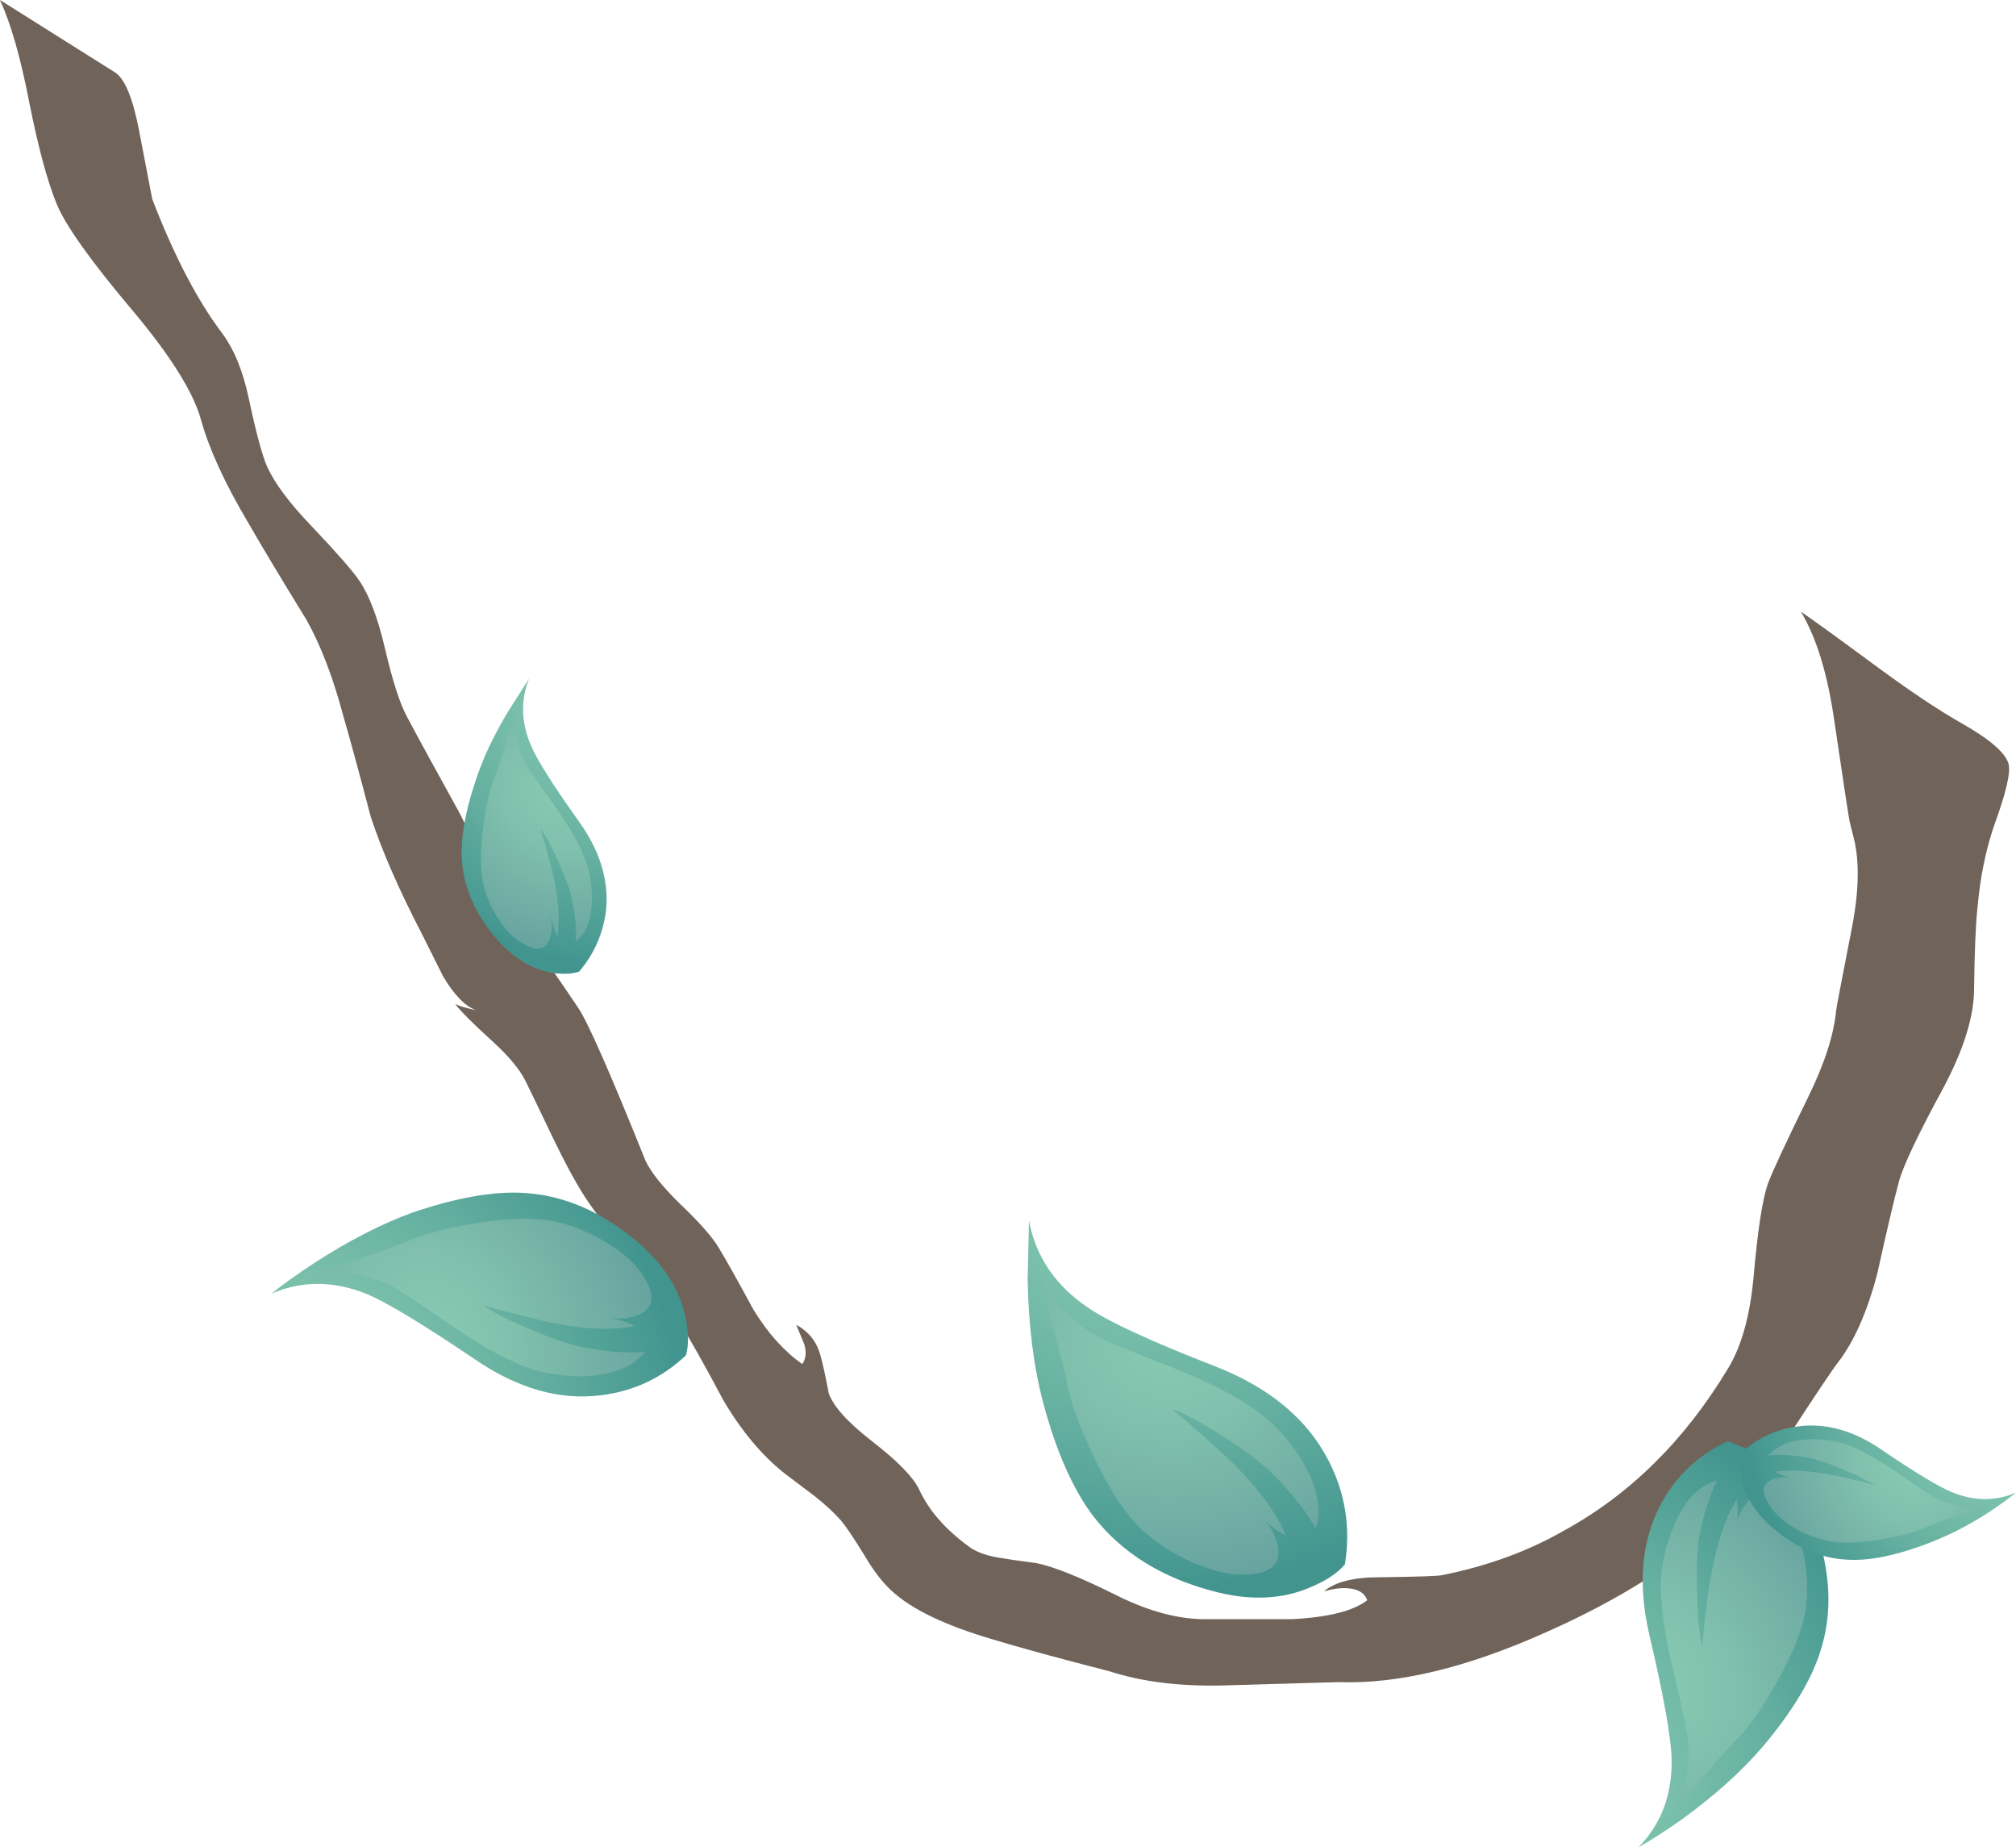
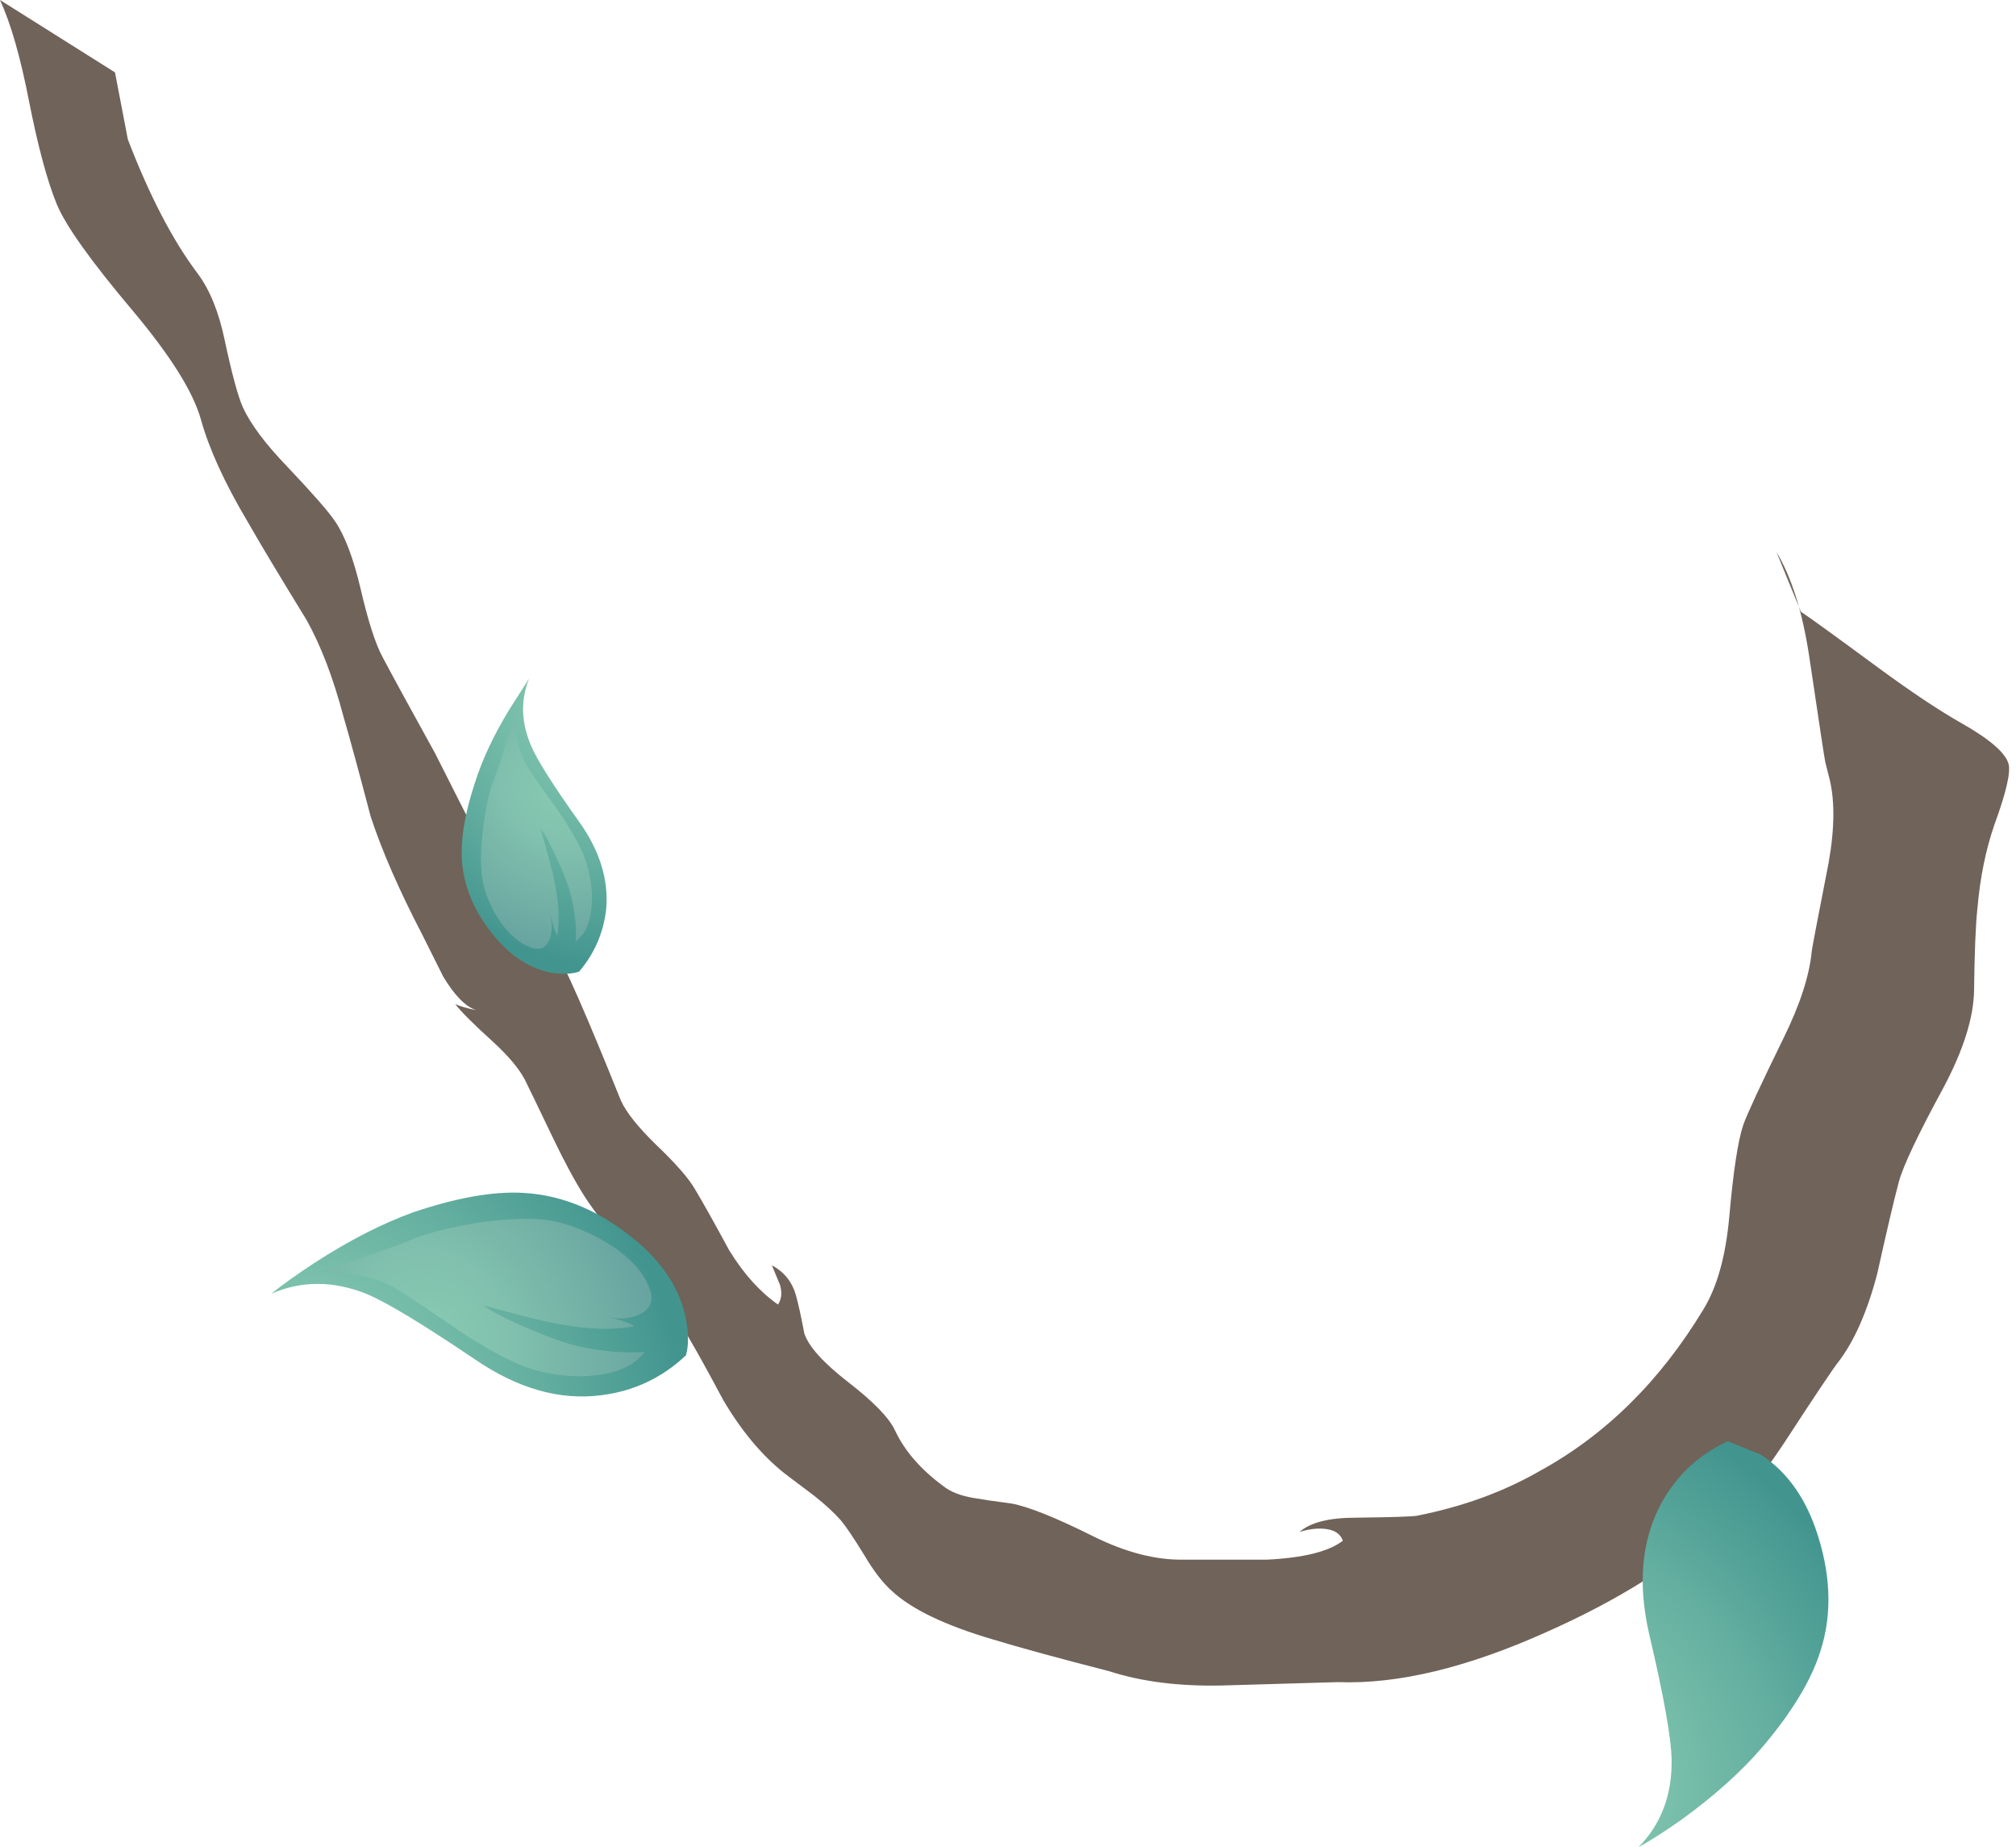
<svg xmlns="http://www.w3.org/2000/svg" id="Layer_1" style="enable-background:new 0 0 149 136.5" xml:space="preserve" height="136.5px" viewBox="0 0 149 136.5" width="149px" version="1.1" y="0px" x="0px">
  <g clip-rule="evenodd" fill-rule="evenodd">
-     <path d="m133.1 45.2c0.7 0.466 2.634 1.867 5.801 4.2 2.366 1.733 4.366 3.067 6 4 2.133 1.2 3.316 2.217 3.55 3.05 0.166 0.633-0.184 2.133-1.05 4.5-0.634 1.833-1.051 3.883-1.25 6.15-0.134 1.233-0.217 3.266-0.25 6.1-0.034 2-0.784 4.383-2.25 7.149-1.867 3.434-2.967 5.75-3.301 6.95-0.366 1.367-0.899 3.634-1.6 6.8-0.733 2.801-1.684 4.967-2.85 6.5-0.4 0.5-1.75 2.517-4.051 6.051-1.666 2.5-3.233 4.449-4.699 5.85-3.233 3.033-7.517 5.733-12.851 8.1-5.866 2.634-11 3.867-15.399 3.7-0.034 0-2.9 0.084-8.601 0.25-3.166 0.066-5.934-0.283-8.3-1.05-3.767-0.967-6.634-1.75-8.6-2.35-3.533-1.034-6.033-2.233-7.5-3.601-0.667-0.6-1.333-1.467-2-2.6-0.8-1.3-1.383-2.167-1.75-2.601-0.5-0.566-1.15-1.166-1.95-1.8-0.967-0.733-1.717-1.3-2.25-1.7-1.667-1.333-3.167-3.133-4.5-5.399-1.4-2.634-2.517-4.617-3.35-5.95-0.7-1.066-1.85-2.583-3.45-4.55-1.633-2-2.783-3.517-3.45-4.55-0.7-1.101-1.467-2.517-2.3-4.25-1.133-2.367-1.833-3.817-2.1-4.351-0.433-0.833-1.233-1.783-2.4-2.85-1.433-1.3-2.35-2.217-2.75-2.75 0.367 0.166 0.883 0.316 1.55 0.45-0.8-0.267-1.617-1.101-2.45-2.5-0.8-1.601-1.317-2.634-1.55-3.101-1.7-3.267-2.967-6.167-3.8-8.7-0.867-3.3-1.533-5.75-2-7.35-0.767-2.9-1.683-5.3-2.75-7.2-1.967-3.2-3.417-5.617-4.35-7.25-1.7-2.867-2.85-5.383-3.45-7.55-0.567-2.033-2.25-4.717-5.05-8.05-3.066-3.633-4.933-6.25-5.6-7.85-0.7-1.7-1.383-4.233-2.05-7.6-0.633-3.265-1.35-5.765-2.15-7.498l8.5 5.35c0.733 0.467 1.333 1.933 1.8 4.4l0.95 4.95c1.6 4.167 3.317 7.466 5.15 9.9 0.9 1.2 1.567 2.833 2 4.9 0.533 2.5 0.983 4.167 1.35 5 0.567 1.233 1.65 2.683 3.25 4.35 1.867 1.967 3.05 3.316 3.55 4.05 0.733 1.067 1.367 2.733 1.9 5 0.566 2.434 1.117 4.133 1.65 5.1 0.833 1.567 2.117 3.917 3.85 7.05 0.533 1.067 1.283 2.55 2.25 4.45 0.833 1.6 1.716 3.067 2.65 4.4 1.333 1.833 2.633 3.7 3.9 5.6 0.7 1.033 2.35 4.783 4.95 11.25 0.4 0.866 1.267 1.95 2.6 3.25 1.434 1.366 2.383 2.45 2.85 3.25 0.6 1 1.45 2.517 2.55 4.55 1.066 1.733 2.267 3.066 3.6 4 0.267-0.399 0.317-0.883 0.15-1.45-0.267-0.633-0.467-1.116-0.6-1.449 0.933 0.5 1.533 1.267 1.8 2.3 0.167 0.6 0.367 1.517 0.6 2.75 0.333 0.967 1.4 2.149 3.2 3.55 1.9 1.467 3.066 2.667 3.5 3.6 0.7 1.5 1.883 2.867 3.55 4.101 0.533 0.434 1.3 0.733 2.3 0.899 0.566 0.101 1.483 0.233 2.75 0.4 1.267 0.233 3.3 1.05 6.101 2.45 2.366 1.166 4.566 1.733 6.6 1.7h6.2c2.7-0.134 4.566-0.601 5.6-1.4-0.166-0.467-0.55-0.75-1.149-0.85-0.601-0.101-1.284-0.034-2.051 0.199 0.801-0.699 2.184-1.05 4.15-1.05 2.767-0.033 4.283-0.083 4.55-0.149 3.367-0.667 6.384-1.767 9.05-3.301 4.867-2.666 8.9-6.649 12.101-11.949 1-1.634 1.633-3.884 1.899-6.75 0.301-3.434 0.65-5.733 1.051-6.9 0.3-0.833 1.283-2.95 2.949-6.35 1.233-2.5 1.934-4.65 2.101-6.45 0-0.101 0.416-2.283 1.25-6.55 0.467-2.633 0.467-4.783 0-6.45l-0.25-1c-0.033-0.1-0.434-2.733-1.2-7.9-0.5-3.233-1.3-5.767-2.4-7.6z" fill="#706359" />
+     <path d="m133.1 45.2c0.7 0.466 2.634 1.867 5.801 4.2 2.366 1.733 4.366 3.067 6 4 2.133 1.2 3.316 2.217 3.55 3.05 0.166 0.633-0.184 2.133-1.05 4.5-0.634 1.833-1.051 3.883-1.25 6.15-0.134 1.233-0.217 3.266-0.25 6.1-0.034 2-0.784 4.383-2.25 7.149-1.867 3.434-2.967 5.75-3.301 6.95-0.366 1.367-0.899 3.634-1.6 6.8-0.733 2.801-1.684 4.967-2.85 6.5-0.4 0.5-1.75 2.517-4.051 6.051-1.666 2.5-3.233 4.449-4.699 5.85-3.233 3.033-7.517 5.733-12.851 8.1-5.866 2.634-11 3.867-15.399 3.7-0.034 0-2.9 0.084-8.601 0.25-3.166 0.066-5.934-0.283-8.3-1.05-3.767-0.967-6.634-1.75-8.6-2.35-3.533-1.034-6.033-2.233-7.5-3.601-0.667-0.6-1.333-1.467-2-2.6-0.8-1.3-1.383-2.167-1.75-2.601-0.5-0.566-1.15-1.166-1.95-1.8-0.967-0.733-1.717-1.3-2.25-1.7-1.667-1.333-3.167-3.133-4.5-5.399-1.4-2.634-2.517-4.617-3.35-5.95-0.7-1.066-1.85-2.583-3.45-4.55-1.633-2-2.783-3.517-3.45-4.55-0.7-1.101-1.467-2.517-2.3-4.25-1.133-2.367-1.833-3.817-2.1-4.351-0.433-0.833-1.233-1.783-2.4-2.85-1.433-1.3-2.35-2.217-2.75-2.75 0.367 0.166 0.883 0.316 1.55 0.45-0.8-0.267-1.617-1.101-2.45-2.5-0.8-1.601-1.317-2.634-1.55-3.101-1.7-3.267-2.967-6.167-3.8-8.7-0.867-3.3-1.533-5.75-2-7.35-0.767-2.9-1.683-5.3-2.75-7.2-1.967-3.2-3.417-5.617-4.35-7.25-1.7-2.867-2.85-5.383-3.45-7.55-0.567-2.033-2.25-4.717-5.05-8.05-3.066-3.633-4.933-6.25-5.6-7.85-0.7-1.7-1.383-4.233-2.05-7.6-0.633-3.265-1.35-5.765-2.15-7.498l8.5 5.35l0.95 4.95c1.6 4.167 3.317 7.466 5.15 9.9 0.9 1.2 1.567 2.833 2 4.9 0.533 2.5 0.983 4.167 1.35 5 0.567 1.233 1.65 2.683 3.25 4.35 1.867 1.967 3.05 3.316 3.55 4.05 0.733 1.067 1.367 2.733 1.9 5 0.566 2.434 1.117 4.133 1.65 5.1 0.833 1.567 2.117 3.917 3.85 7.05 0.533 1.067 1.283 2.55 2.25 4.45 0.833 1.6 1.716 3.067 2.65 4.4 1.333 1.833 2.633 3.7 3.9 5.6 0.7 1.033 2.35 4.783 4.95 11.25 0.4 0.866 1.267 1.95 2.6 3.25 1.434 1.366 2.383 2.45 2.85 3.25 0.6 1 1.45 2.517 2.55 4.55 1.066 1.733 2.267 3.066 3.6 4 0.267-0.399 0.317-0.883 0.15-1.45-0.267-0.633-0.467-1.116-0.6-1.449 0.933 0.5 1.533 1.267 1.8 2.3 0.167 0.6 0.367 1.517 0.6 2.75 0.333 0.967 1.4 2.149 3.2 3.55 1.9 1.467 3.066 2.667 3.5 3.6 0.7 1.5 1.883 2.867 3.55 4.101 0.533 0.434 1.3 0.733 2.3 0.899 0.566 0.101 1.483 0.233 2.75 0.4 1.267 0.233 3.3 1.05 6.101 2.45 2.366 1.166 4.566 1.733 6.6 1.7h6.2c2.7-0.134 4.566-0.601 5.6-1.4-0.166-0.467-0.55-0.75-1.149-0.85-0.601-0.101-1.284-0.034-2.051 0.199 0.801-0.699 2.184-1.05 4.15-1.05 2.767-0.033 4.283-0.083 4.55-0.149 3.367-0.667 6.384-1.767 9.05-3.301 4.867-2.666 8.9-6.649 12.101-11.949 1-1.634 1.633-3.884 1.899-6.75 0.301-3.434 0.65-5.733 1.051-6.9 0.3-0.833 1.283-2.95 2.949-6.35 1.233-2.5 1.934-4.65 2.101-6.45 0-0.101 0.416-2.283 1.25-6.55 0.467-2.633 0.467-4.783 0-6.45l-0.25-1c-0.033-0.1-0.434-2.733-1.2-7.9-0.5-3.233-1.3-5.767-2.4-7.6z" fill="#706359" />
    <radialGradient id="SVGID_1_" gradientUnits="userSpaceOnUse" cy="88.55" cx="84.85" gradientTransform="matrix(-1 -.004 .003 -.859 169.43 164.94)" r="33.75">
      <stop stop-color="#88CAB2" offset="0" />
      <stop stop-color="#7EC3AD" offset=".224" />
      <stop stop-color="#64AFA0" offset=".6" />
      <stop stop-color="#42958F" offset="1" />
    </radialGradient>
-     <path d="m75.95 94.55l0.1-4.35c0.5 2.666 1.967 4.816 4.4 6.45 1.5 1.033 4.649 2.483 9.45 4.35 3.966 1.566 6.733 3.884 8.3 6.95 1.233 2.399 1.633 4.95 1.2 7.649-0.534 0.634-1.351 1.184-2.45 1.65-2.167 0.967-4.634 1.066-7.4 0.3-3.733-1-6.633-2.816-8.7-5.45-1.533-2-2.783-4.816-3.75-8.449-0.7-2.63-1.083-5.667-1.15-9.1z" fill="url(#SVGID_1_)" />
    <radialGradient id="SVGID_2_" gradientUnits="userSpaceOnUse" cy="99.2" cx="86.45" gradientTransform="matrix(-1 -.004 .003 -.859 172.6 184.7)" r="26.563">
      <stop stop-color="#88CAB2" offset="0" />
      <stop stop-color="#80C0AD" offset=".278" />
      <stop stop-color="#6AA6A1" offset=".741" />
      <stop stop-color="#5B9599" offset="1" />
    </radialGradient>
-     <path d="m77.7 97.6l-0.9-3 1.2 1.55c1 1.166 2.033 2.033 3.1 2.6 0.467 0.267 2.184 0.983 5.15 2.15 2.6 1 4.667 2.017 6.2 3.05 1.267 0.833 2.383 1.934 3.35 3.3 1.066 1.566 1.617 3.017 1.65 4.35 0 0.5-0.066 0.95-0.2 1.351-0.767-1.334-1.833-2.684-3.2-4.05-1.066-1.067-2.8-2.301-5.2-3.7-0.866-0.5-1.616-0.867-2.25-1.101 2.2 1.867 3.801 3.301 4.801 4.301 1.733 1.767 2.949 3.449 3.649 5.05-0.399-0.167-0.833-0.45-1.3-0.851-0.099-0.088-0.19-0.172-0.275-0.25 0.464 0.513 0.772 1.096 0.926 1.75 0.3 1.167-0.167 1.884-1.4 2.15-1.3 0.267-2.8 0.05-4.5-0.65-1.4-0.566-2.65-1.316-3.75-2.25-1.333-1.1-2.634-3-3.9-5.699-1.1-2.301-1.767-4.134-2-5.5-0.167-0.87-0.551-2.383-1.151-4.55z" fill="url(#SVGID_2_)" />
    <radialGradient id="SVGID_3_" gradientUnits="userSpaceOnUse" cy="-39.27" cx="-98.029" gradientTransform="matrix(-.568 -.823 -.703 .485 -59.941 41.316)" r="30.439">
      <stop stop-color="#88CAB2" offset="0" />
      <stop stop-color="#7EC3AD" offset=".224" />
      <stop stop-color="#64AFA0" offset=".6" />
      <stop stop-color="#42958F" offset="1" />
    </radialGradient>
    <path d="m38.7 88.15c2.966 0.166 5.783 1.383 8.45 3.649 1.967 1.7 3.15 3.601 3.55 5.7 0.2 1.066 0.2 1.95 0 2.65-1.767 1.666-3.85 2.649-6.25 2.949-3.067 0.4-6.184-0.483-9.35-2.649-3.9-2.634-6.583-4.25-8.05-4.851-2.433-0.966-4.767-0.966-7 0 0.833-0.666 1.883-1.416 3.15-2.25 2.566-1.666 5-2.916 7.3-3.75 3.233-1.099 5.967-1.582 8.2-1.449z" fill="url(#SVGID_3_)" />
    <radialGradient id="SVGID_4_" gradientUnits="userSpaceOnUse" cy="-29.772" cx="-99.544" gradientTransform="matrix(-.568 -.823 -.703 .485 -45.434 31.331)" r="23.959">
      <stop stop-color="#88CAB2" offset="0" />
      <stop stop-color="#80C0AD" offset=".278" />
      <stop stop-color="#6AA6A1" offset=".741" />
      <stop stop-color="#5B9599" offset="1" />
    </radialGradient>
    <path d="m37.65 97.55c2.3 1.066 4.1 1.733 5.4 2 1.667 0.334 3.2 0.45 4.6 0.351-0.267 0.333-0.566 0.616-0.9 0.85-1 0.634-2.333 0.95-4 0.95-1.567-0.033-2.967-0.3-4.2-0.8-1.533-0.634-3.333-1.667-5.4-3.101-2.333-1.6-3.733-2.517-4.2-2.75-0.967-0.5-2.133-0.833-3.5-1l-1.8-0.1 2.65-0.849c1.934-0.666 3.267-1.149 4-1.449 1.133-0.5 2.817-0.934 5.05-1.301 2.7-0.399 4.783-0.383 6.25 0.051 1.267 0.366 2.467 0.916 3.6 1.649 1.367 0.9 2.283 1.9 2.75 3 0.433 1.033 0.15 1.75-0.85 2.15-0.651 0.241-1.318 0.291-2 0.149 0.146 0.044 0.313 0.095 0.5 0.15 0.566 0.134 1 0.3 1.3 0.5-1.533 0.3-3.383 0.25-5.55-0.15-1.267-0.233-3.15-0.699-5.65-1.399 0.467 0.333 1.117 0.7 1.95 1.1z" fill="url(#SVGID_4_)" />
    <radialGradient id="SVGID_5_" gradientUnits="userSpaceOnUse" cy="130.75" cx="115.4" gradientTransform="matrix(.56 .828 -.696 .471 141.77 -26.39)" r="30.436">
      <stop stop-color="#88CAB2" offset="0" />
      <stop stop-color="#7EC3AD" offset=".224" />
      <stop stop-color="#64AFA0" offset=".6" />
      <stop stop-color="#42958F" offset="1" />
    </radialGradient>
    <path d="m127.7 106.5l2.45 1c1.8 1.167 3.133 2.95 4 5.35 1.166 3.301 1.3 6.351 0.399 9.15-0.666 2.134-2.083 4.483-4.25 7.05-1.566 1.834-3.566 3.634-6 5.4-1.233 0.866-2.3 1.55-3.2 2.05 1.667-1.7 2.483-3.85 2.45-6.45-0.033-1.633-0.583-4.717-1.649-9.25-0.867-3.733-0.584-6.95 0.85-9.649 1.13-2.1 2.78-3.65 4.95-4.65z" fill="url(#SVGID_5_)" />
    <radialGradient id="SVGID_6_" gradientUnits="userSpaceOnUse" cy="124.3" cx="122.3" gradientTransform="matrix(.56 .829 -.696 .47 140.29 -35.488)" r="23.946">
      <stop stop-color="#88CAB2" offset="0" />
      <stop stop-color="#80C0AD" offset=".278" />
      <stop stop-color="#6AA6A1" offset=".741" />
      <stop stop-color="#5B9599" offset="1" />
    </radialGradient>
-     <path d="m125.8 109.9c0.467-0.267 0.834-0.434 1.101-0.5-0.634 1.333-1.084 2.8-1.351 4.399-0.166 1.066-0.184 2.967-0.05 5.7 0.066 0.767 0.167 1.5 0.3 2.2 0.233-2.566 0.483-4.467 0.75-5.7 0.4-2.167 1-3.9 1.8-5.2 0.088 0.414 0.104 0.947 0.051 1.601 0.149-0.543 0.416-1.026 0.8-1.45 0.666-0.8 1.416-0.8 2.25 0 0.833 0.833 1.434 2.05 1.8 3.649 0.3 1.301 0.384 2.601 0.25 3.9-0.134 1.533-0.85 3.45-2.15 5.75-1.1 1.967-2.083 3.384-2.949 4.25-0.9 0.866-2.4 2.616-4.5 5.25 0.733-1.8 1.017-3.566 0.85-5.3-0.033-0.434-0.384-2.05-1.05-4.851-0.601-2.433-0.917-4.483-0.95-6.149-0.033-1.367 0.217-2.75 0.75-4.15 0.57-1.6 1.33-2.73 2.3-3.4z" fill="url(#SVGID_6_)" />
    <radialGradient id="SVGID_7_" gradientUnits="userSpaceOnUse" cy="-62.601" cx="169.65" gradientTransform="matrix(.56 .828 .724 -.49 97.204 -65.747)" r="19.876">
      <stop stop-color="#88CAB2" offset="0" />
      <stop stop-color="#7EC3AD" offset=".224" />
      <stop stop-color="#64AFA0" offset=".6" />
      <stop stop-color="#42958F" offset="1" />
    </radialGradient>
-     <path d="m141.95 114.25c-2.134 0.767-3.95 1.1-5.45 1-1.967-0.1-3.816-0.9-5.55-2.4-1.267-1.1-2.017-2.35-2.25-3.75v-1.75c1.2-1.1 2.6-1.75 4.2-1.949 2.066-0.267 4.133 0.316 6.199 1.75 2.5 1.699 4.25 2.75 5.25 3.149 1.601 0.634 3.15 0.634 4.65 0-2.23 1.77-4.58 3.08-7.05 3.95z" fill="url(#SVGID_7_)" />
    <radialGradient id="SVGID_8_" gradientUnits="userSpaceOnUse" cy="-56.309" cx="168.66" gradientTransform="matrix(.56 .829 .725 -.49 87.452 -59.111)" r="15.646">
      <stop stop-color="#88CAB2" offset="0" />
      <stop stop-color="#80C0AD" offset=".278" />
      <stop stop-color="#6AA6A1" offset=".741" />
      <stop stop-color="#5B9599" offset="1" />
    </radialGradient>
-     <path d="m146.55 111.4c-2.166 0.666-3.633 1.183-4.399 1.55-0.801 0.333-1.934 0.616-3.4 0.85-1.767 0.267-3.134 0.25-4.1-0.05-0.867-0.233-1.65-0.583-2.351-1.05-0.899-0.601-1.5-1.267-1.8-2-0.3-0.667-0.116-1.134 0.55-1.4 0.379-0.126 0.762-0.168 1.15-0.125-0.439-0.124-0.773-0.266-1-0.425 1.533-0.267 4 0.066 7.399 1l-1.3-0.7c-1.633-0.733-2.8-1.166-3.5-1.3-1.233-0.233-2.267-0.3-3.1-0.2 0.166-0.2 0.383-0.383 0.649-0.55 0.667-0.434 1.551-0.65 2.65-0.65 1 0 1.934 0.167 2.8 0.5 1 0.434 2.184 1.117 3.55 2.051 1.534 1.066 2.434 1.666 2.7 1.8 1.03 0.49 2.2 0.72 3.5 0.69z" fill="url(#SVGID_8_)" />
    <radialGradient id="SVGID_9_" gradientUnits="userSpaceOnUse" cy="52.2" cx="44.35" gradientTransform="matrix(-.845 -.535 .475 -.75 57.047 115.05)" r="21.098">
      <stop stop-color="#88CAB2" offset="0" />
      <stop stop-color="#7EC3AD" offset=".224" />
      <stop stop-color="#64AFA0" offset=".6" />
      <stop stop-color="#42958F" offset="1" />
    </radialGradient>
    <path d="m36.9 69.6c-1.633-1.8-2.55-3.75-2.75-5.85-0.133-1.633 0.184-3.6 0.95-5.9 0.533-1.7 1.367-3.483 2.5-5.35l1.5-2.35c-0.633 1.6-0.583 3.25 0.15 4.95 0.433 1.033 1.6 2.883 3.5 5.55 1.567 2.167 2.25 4.35 2.05 6.55-0.2 1.733-0.867 3.267-2 4.6-0.5 0.167-1.133 0.2-1.9 0.101-1.467-0.234-2.8-1.001-4-2.301z" fill="url(#SVGID_9_)" />
    <radialGradient id="SVGID_10_" gradientUnits="userSpaceOnUse" cy="58.5" cx="41.55" gradientTransform="matrix(-.845 -.535 .474 -.749 48.896 124.55)" r="16.604">
      <stop stop-color="#88CAB2" offset="0" />
      <stop stop-color="#80C0AD" offset=".278" />
      <stop stop-color="#6AA6A1" offset=".741" />
      <stop stop-color="#5B9599" offset="1" />
    </radialGradient>
    <path d="m39.2 70c-0.8-0.3-1.534-0.917-2.2-1.85-0.533-0.767-0.933-1.6-1.2-2.5-0.3-1.033-0.333-2.5-0.1-4.4 0.2-1.6 0.466-2.817 0.8-3.65 0.233-0.533 0.55-1.483 0.95-2.85l0.55-1.95 0.1 1.25c0.167 0.967 0.433 1.784 0.8 2.45 0.167 0.333 0.817 1.283 1.95 2.85 1.033 1.433 1.783 2.683 2.25 3.75 0.367 0.867 0.583 1.85 0.65 2.95 0.033 1.2-0.167 2.167-0.6 2.9l-0.6 0.649c0.067-0.966-0.033-2.05-0.3-3.25-0.233-0.967-0.733-2.217-1.5-3.75-0.2-0.467-0.467-0.917-0.8-1.35 0.533 1.8 0.883 3.117 1.05 3.95 0.3 1.533 0.367 2.85 0.2 3.95-0.133-0.2-0.25-0.5-0.35-0.9-0.133-0.467-0.233-0.767-0.3-0.9 0.267 0.667 0.3 1.316 0.1 1.95-0.233 0.734-0.717 0.968-1.45 0.701z" fill="url(#SVGID_10_)" />
  </g>
</svg>